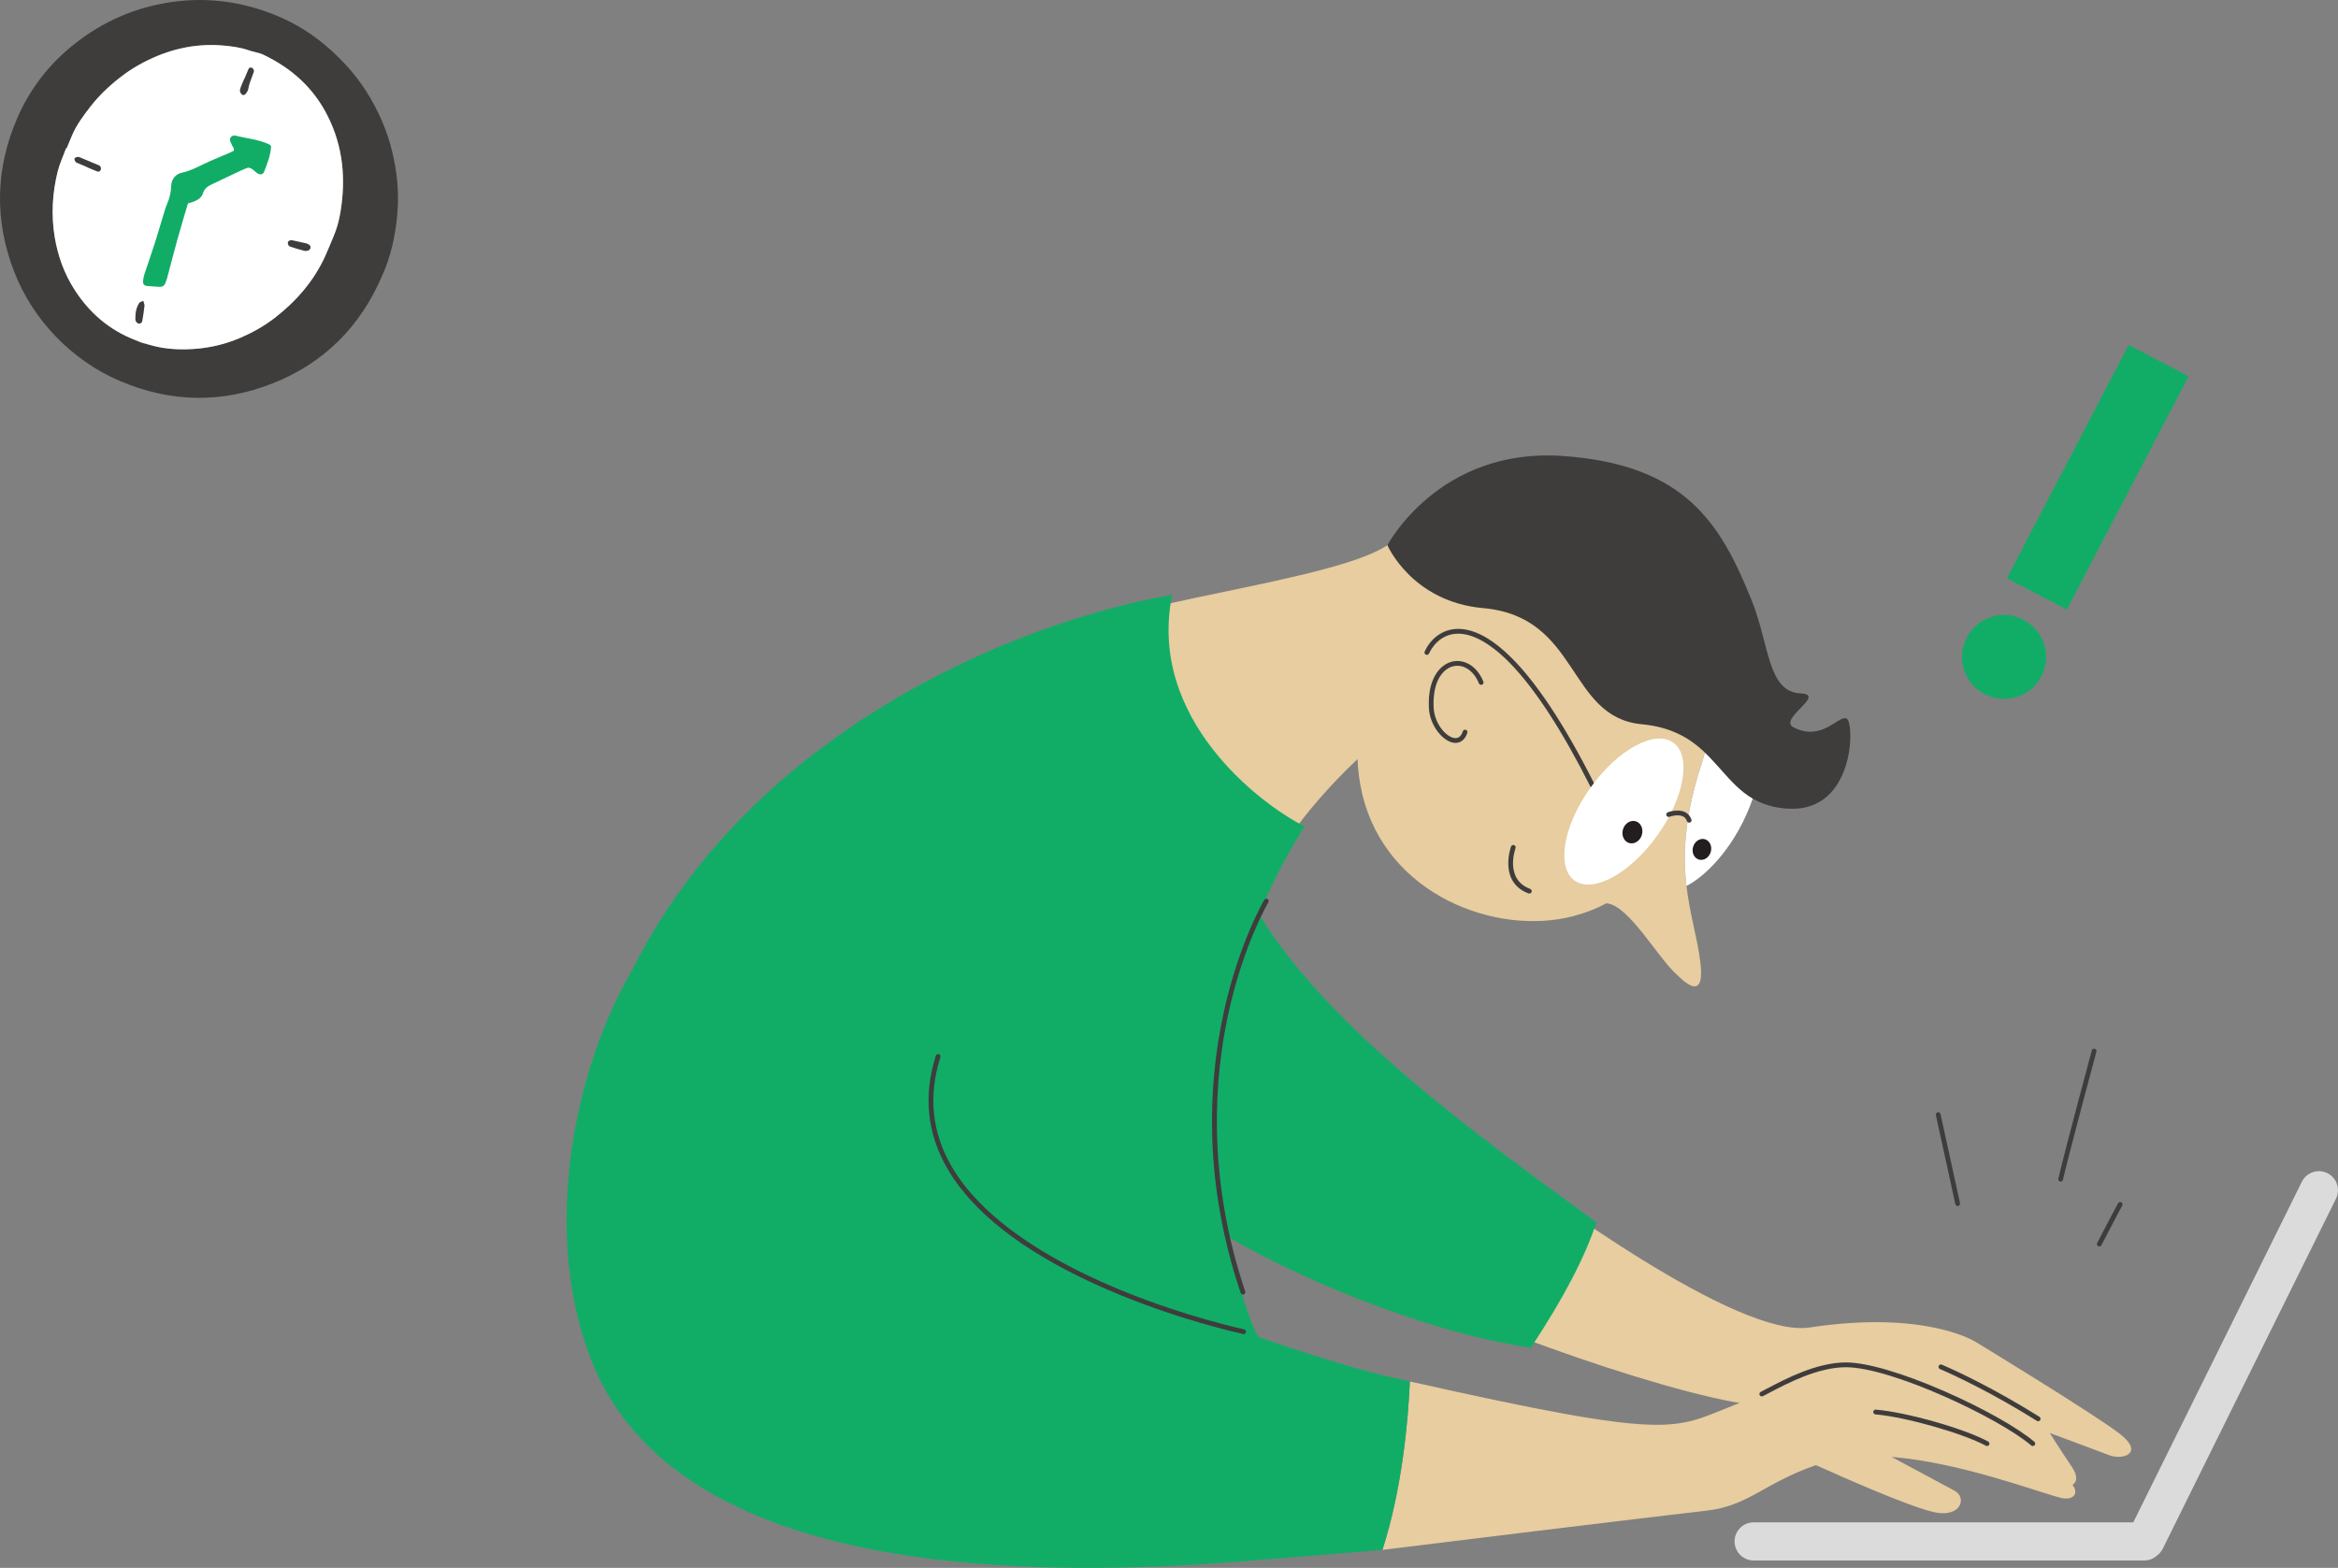
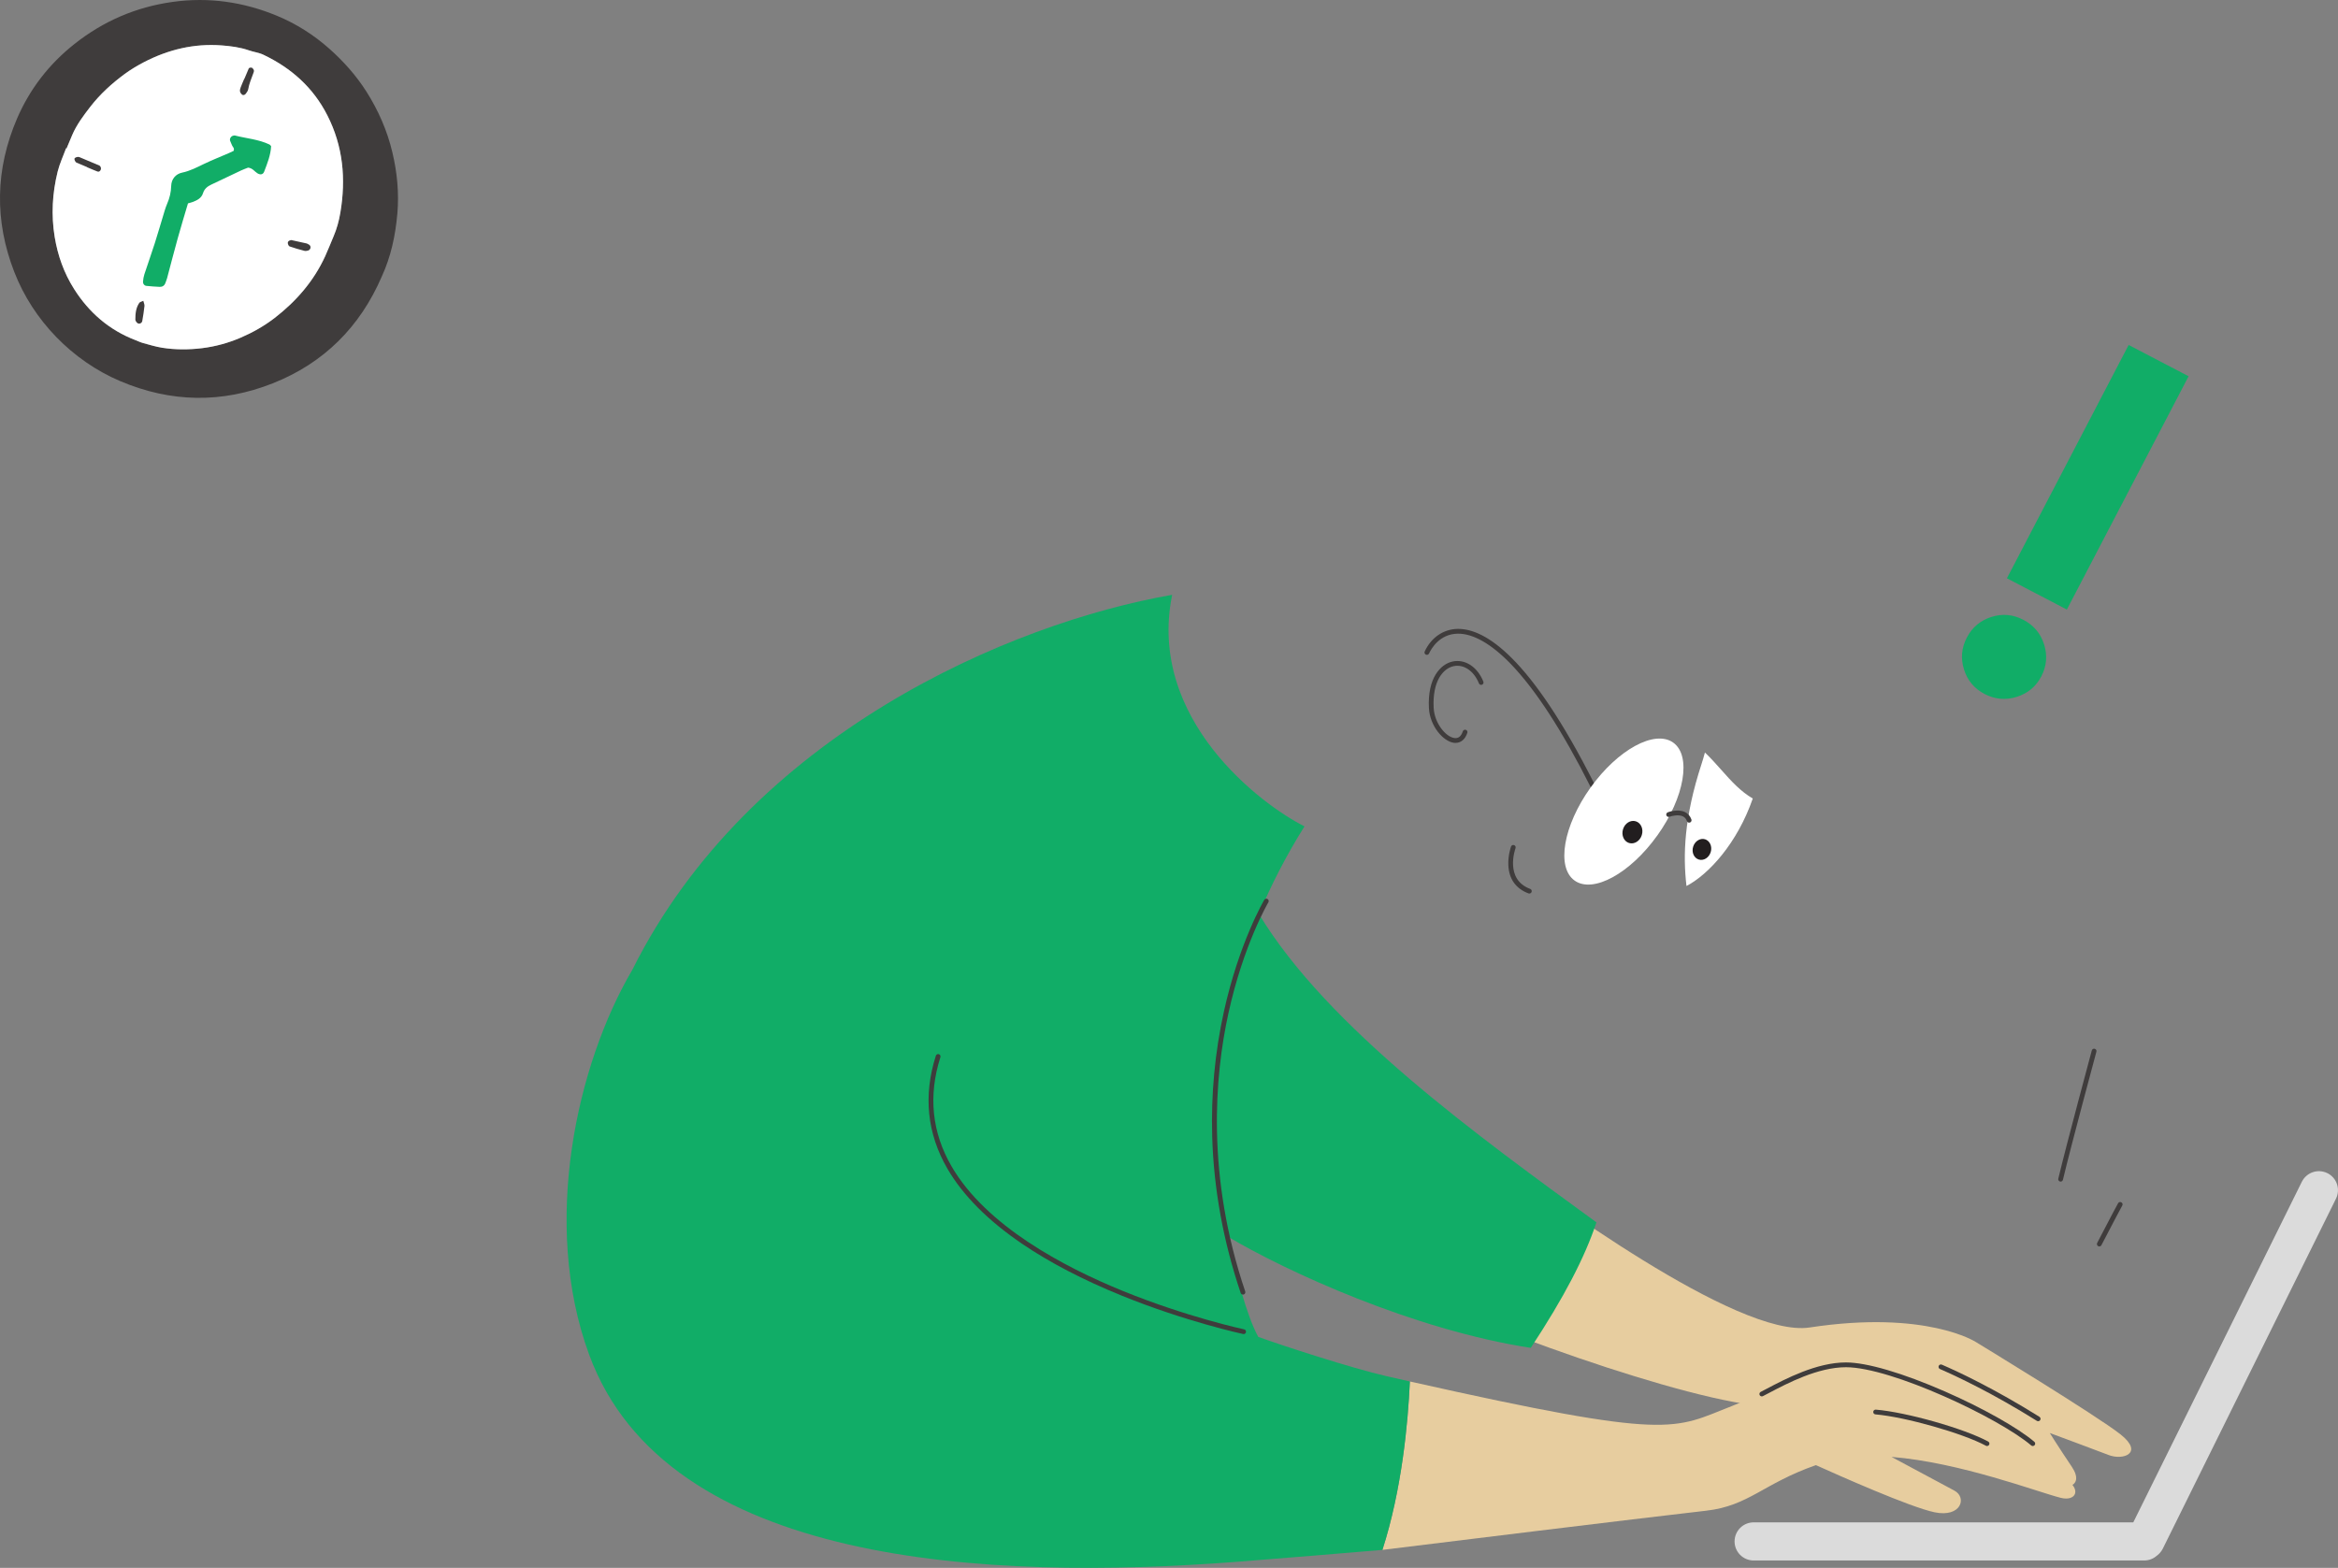
<svg xmlns="http://www.w3.org/2000/svg" id="_レイヤー_2" viewBox="0 0 863.4 579.12">
  <rect x="0" y="0" width="863.4" height="579.12" fill="#808080" stroke="none" />
  <defs>
    <style>.cls-1{fill:#dbdbdb;}.cls-2{fill:#e7cd9f;}.cls-3{fill:#3f3c3c;}.cls-4{fill:#fff;}.cls-5{fill:#11ad67;}.cls-6{fill:#221e1f;}</style>
  </defs>
  <g id="_レイヤー_1-2">
    <path class="cls-2" d="M778.53,537.37c-2.52-1.01-21.56-8.06-21.56-8.06,0,0,2.96,4.79,8.15,12.5,5.19,7.71-3.36,9.77-10.41,3.81-8.09-6.84-30.56-18.6-30.56-18.6,0,0-37.95-3.14-77.33-8.13-16.83-2.13-46.64-10.98-74.5-21.02-47.35-17.07-95.19-38.69-108.62-44.59-1.54-11.92-10.55-59.14-1.37-107.79,13.49,21.8,43.82,48.99,89.51,82.32,18.06,13.18,89.79,66.57,116.42,62.52,43.16-6.56,61.44,5.39,61.44,5.39,0,0,44.82,27.26,53.47,34.16,8.65,6.89.82,9.69-4.64,7.5Z" />
-     <path class="cls-2" d="M631.38,269.34c-.68,4.55-1.74,8.94-3.07,13.01-6.39,19.59-6.85,33.44-5.51,44.9,1.24,10.56,4.02,19.09,5.13,28.21,1.89,15.57-6.8,6.28-8.84,4.42-7.21-6.57-17.56-25.48-25.84-26.24-3.59,1.94-7.66,3.54-12.23,4.75-28.26,7.44-69.09-7.64-77.96-45.14-1.03-4.35-1.59-8.65-1.74-12.83-.26.32-25.08,22.55-36.47,48.17-12.94,29.11-20.35,55.91-19.76,67.92-.02-.02-56.45-145.32-48.15-160.98,6.47-12.22,99.9-20.84,116.79-35.22,2.01-1.71,40.98-11.88,86.35,7.06,28.75,12,34.74,39.11,31.32,61.98Z" />
    <path class="cls-3" d="M564.77,330.05c-.1,0-.21-.02-.31-.06-4.62-1.71-7.19-5.28-7.44-10.32-.19-3.7.95-6.85.99-6.98.17-.46.67-.69,1.13-.53.46.17.69.67.53,1.13-.17.48-4.05,11.53,5.41,15.04.46.17.69.68.52,1.13-.13.36-.47.58-.83.58Z" />
    <path class="cls-3" d="M588.11,291.03c-.32,0-.63-.18-.79-.49-10.35-20.57-20.25-35.81-29.41-45.3-7.16-7.41-13.94-11.28-19.61-11.18-6.73.11-9.79,5.63-10.57,7.31-.2.44-.73.63-1.17.43-.44-.2-.64-.73-.43-1.17,2.37-5.13,6.91-8.25,12.14-8.34.08,0,.16,0,.24,0,9.85,0,26.53,10.06,50.38,57.45.22.43.04.96-.39,1.18-.13.06-.26.09-.4.09Z" />
    <path class="cls-4" d="M612.03,308.59c-10.06,14.07-23.74,21.53-30.55,16.66-6.82-4.87-4.19-20.23,5.86-34.3,10.06-14.07,23.74-21.53,30.56-16.66,6.82,4.87,4.19,20.23-5.86,34.3Z" />
    <path class="cls-4" d="M647.28,294.95c-5.71,16.51-16.29,28.03-24.48,32.31-1.34-11.46-.88-25.31,5.51-44.9.47-1.43.9-2.9,1.3-4.41,4.27,4.05,7.66,8.6,11.68,12.41,1.82,1.72,3.77,3.29,6,4.59Z" />
-     <path class="cls-3" d="M660.71,298.72c-5.57-.25-9.85-1.67-13.43-3.77-2.23-1.3-4.17-2.87-6-4.59-4.02-3.81-7.41-8.36-11.68-12.41-5.36-5.09-12.12-9.39-23.32-10.44-27.6-2.59-22.78-39.71-58.48-42.88-26.48-2.35-35.44-23.25-35.44-23.25,0,0,18.97-36.22,64.87-32.95,45.27,3.23,58.18,24.92,69.64,53.31,6.62,16.39,5.79,33.83,18.08,34.38,9.87.44-8.72,9.48-2.51,12.6,10.6,5.34,16.61-4.84,19.54-3.27,2.93,1.57,3,34.36-21.28,33.27Z" />
    <path class="cls-2" d="M762.88,546.37c-5.87-3.75-29.57-22.01-43.02-27.32-18.52-7.3-29.8-16.27-41.93-14.74-14.96,1.88-26.26,10.32-38.27,15-21.92,8.54-21.57,12.83-118.42-8.91-.19-.04-.39-.09-.58-.13-.69,15.25-2.95,39.87-10.14,62.21.42-.05.9-.11,1.41-.18,17.94-2.21,91.59-11.27,118.1-14.29,15.88-1.81,21.01-10,40.57-16.84,7.98,3.61,34.75,15.54,43.83,17.42,9.83,2.03,12.03-5.47,7.32-8-2.88-1.55-14.59-7.83-23.24-12.46,25.41,2.03,54.05,13,62.51,15.12,5.65,1.41,7.74-3.13,1.87-6.88Z" />
    <path class="cls-6" d="M631.75,314.73c-.63,2.07-2.59,3.3-4.39,2.76-1.79-.55-2.74-2.67-2.1-4.73.63-2.07,2.59-3.3,4.39-2.76,1.79.55,2.73,2.67,2.1,4.73Z" />
    <path class="cls-6" d="M606.31,308.42c-.67,2.22-2.78,3.54-4.7,2.96-1.92-.58-2.93-2.86-2.25-5.07.67-2.22,2.78-3.54,4.7-2.96,1.92.58,2.93,2.86,2.25,5.07Z" />
    <path class="cls-1" d="M859.48,433.33c-3.49-1.73-7.71-.3-9.44,3.19l-62.24,125.79h-140.2c-3.89,0-7.04,3.15-7.04,7.04s3.15,7.04,7.04,7.04h144.23c1.76,0,3.36-.64,4.59-1.71.94-.66,1.73-1.55,2.28-2.65l63.96-129.28c1.73-3.49.3-7.71-3.19-9.44Z" />
    <path class="cls-3" d="M623.79,303.86c-.36,0-.7-.23-.83-.59-.3-.84-.8-1.41-1.53-1.75-1.65-.76-4.1-.14-4.91.17-.46.17-.96-.06-1.14-.51-.17-.46.06-.96.51-1.14.15-.06,3.63-1.35,6.28-.12,1.17.54,1.99,1.47,2.45,2.76.16.46-.08.96-.54,1.13-.1.03-.2.05-.29.05Z" />
    <path class="cls-3" d="M537.54,274.41c-.21,0-.42-.01-.64-.04-3.97-.53-8.86-6.22-9.21-12.78-.6-11.18,4.31-16.27,8.7-17.24,4.64-1.02,9.22,1.96,11.4,7.41.18.45-.04.97-.49,1.15-.45.18-.96-.04-1.15-.49-1.85-4.63-5.63-7.18-9.39-6.35-3.71.82-7.86,5.35-7.32,15.42.3,5.64,4.45,10.7,7.68,11.12,1.44.19,2.48-.64,3.08-2.48.15-.46.65-.71,1.11-.56.46.15.71.65.56,1.11-.79,2.39-2.35,3.72-4.35,3.72Z" />
    <path class="cls-3" d="M750.69,534.12c-.2,0-.41-.07-.57-.21-11.85-10.11-51.63-28.9-68.42-28.9-10.38,0-21.64,5.93-28.36,9.47-.83.44-1.61.85-2.32,1.21-.43.22-.96.05-1.19-.38-.22-.43-.05-.96.38-1.19.7-.36,1.47-.77,2.3-1.2,6.87-3.62,18.37-9.68,29.19-9.68,7.67,0,20.99,3.91,36.54,10.72,14.03,6.15,26.99,13.45,33.03,18.6.37.32.41.87.1,1.24-.17.2-.42.31-.67.31Z" />
    <path class="cls-3" d="M733.8,534.12c-.14,0-.29-.03-.42-.11-8.51-4.61-29.86-10.66-40.8-11.58-.49-.04-.85-.47-.81-.95.04-.48.46-.84.95-.81,11.33.94,32.66,7,41.49,11.78.43.23.59.77.36,1.19-.16.29-.46.46-.78.46Z" />
    <path class="cls-3" d="M752.67,524.95c-.16,0-.32-.04-.47-.13-16.37-10.23-29.45-16.38-35.79-19.14-.45-.19-.65-.71-.46-1.16.19-.45.71-.65,1.16-.46,6.39,2.77,19.56,8.97,36.03,19.26.41.26.54.8.28,1.21-.17.27-.45.41-.75.41Z" />
    <path class="cls-5" d="M589.56,451.51c-43.68-31.86-99.27-71.91-124.65-113.89,4.52-10.76,10.07-21.59,16.82-32.39-15.81-7.91-58.21-39.53-48.87-85.52-59.86,10.41-155.97,51.66-199.31,138.43-20.56,34.96-33.76,93.76-16.01,142.16,28.58,77.96,146.96,83.64,239.3,76.58,6.3-.48,52.01-4.2,53.67-4.4,7.2-22.33,9.46-46.96,10.14-62.21-2.75-.62-5.57-1.26-8.47-1.92-13.11-2.98-39.04-11.47-47.52-14.55-4.2-7.66-8.24-22.97-11.24-37.02,21.74,12.9,68.54,34.41,111.88,41.08,12.4-18.86,19.94-33.42,24.25-46.35Z" />
    <path class="cls-3" d="M459.26,492.76c-.06,0-.12,0-.18-.02-.21-.04-21.28-4.58-45.12-14.29-14.01-5.71-26.24-12.07-36.33-18.91-12.66-8.58-21.99-17.93-27.73-27.81-7.55-12.99-8.99-27.05-4.3-41.78.15-.46.64-.72,1.11-.57.46.15.72.64.57,1.11-4.54,14.23-3.15,27.81,4.14,40.36,12.72,21.89,41.37,37.08,63.17,45.96,23.7,9.66,44.64,14.17,44.85,14.21.48.1.78.57.68,1.05-.09.41-.45.7-.86.7Z" />
    <path class="cls-3" d="M459.01,478.18c-.37,0-.71-.23-.84-.6-6.42-19.02-9.96-38.48-10.52-57.85-.45-15.5,1-30.97,4.3-45.98,5.63-25.58,14.84-41.21,14.93-41.37.25-.42.79-.55,1.21-.31.42.25.55.79.31,1.21-.09.15-9.18,15.59-14.74,40.92-5.13,23.36-8.21,60.16,6.19,102.82.16.46-.09.96-.55,1.12-.09.03-.19.05-.28.05Z" />
-     <path class="cls-3" d="M722.95,445.47c-.41,0-.77-.28-.86-.69l-7.19-32.88c-.1-.48.2-.95.67-1.05.48-.11.95.2,1.05.67l7.19,32.88c.1.48-.2.95-.67,1.05-.06.01-.13.02-.19.02Z" />
    <path class="cls-3" d="M760.96,436.44c-.07,0-.14,0-.2-.02-.47-.11-.77-.59-.65-1.06,2.96-12.45,12.28-47.01,12.37-47.36.13-.47.61-.75,1.08-.62.47.13.75.61.62,1.08-.09.35-9.41,34.89-12.36,47.31-.1.4-.46.68-.86.68Z" />
    <path class="cls-3" d="M775.25,460.39c-.14,0-.27-.03-.4-.1-.43-.22-.6-.75-.38-1.19,4.19-8.16,7.68-14.6,7.72-14.66.23-.43.77-.59,1.2-.35.43.23.59.77.35,1.2-.03.06-3.52,6.49-7.7,14.62-.16.3-.47.48-.79.48Z" />
    <rect class="cls-5" x="726.1" y="163.83" width="97.2" height="24.97" transform="translate(260.04 781.59) rotate(-62.45)" />
    <path class="cls-5" d="M754.86,238.02c-1.29-4.09-3.86-7.1-7.67-9.09-3.79-1.98-7.7-2.34-11.78-1.06-4.06,1.3-7.1,3.82-9.08,7.63-1.98,3.8-2.31,7.72-1.04,11.78,1.27,4.08,3.81,7.08,7.61,9.06,3.82,1.99,7.77,2.34,11.86,1.06,4.1-1.32,7.12-3.81,9.07-7.55,1.98-3.8,2.32-7.74,1.04-11.82Z" />
    <path class="cls-3" d="M146.74,78.95c.65-7.68-.06-15.25-1.85-22.71-1.9-8-5.17-15.44-9.56-22.38-3.77-5.94-8.41-11.14-13.65-15.81-5.83-5.19-12.39-9.34-19.54-12.28C89.88.72,77.08-1.15,63.8.7c-13.58,1.88-25.67,7.11-36.37,15.6-9.33,7.39-16.46,16.63-21.14,27.5-8.03,18.7-8.41,37.71-.97,56.77,6.93,17.77,21.32,32.64,39.02,40.18,18.73,7.97,37.6,8.27,56.37.84,18.83-7.44,32.23-20.82,40.27-39.44,3.39-7.39,5.05-15.17,5.75-23.2ZM120.05,94.71c-4.23,9.19-10.67,16.57-18.62,22.73-3.86,2.97-8.07,5.35-12.5,7.26-4.54,1.96-9.34,3.29-14.3,3.9-4.94.6-9.88.62-14.78-.16-2.35-.38-4.66-1.09-6.98-1.72-.98-.26-1.9-.72-2.86-1.09-9.69-3.72-17.13-10.17-22.66-18.9-3.73-5.89-6.02-12.34-7.15-19.18-1.34-8.11-.88-16.2,1.09-24.16.73-2.95,2.06-5.75,3.1-8.62.06.03.12.05.19.07.69-1.64,1.36-3.28,2.07-4.93,1.66-3.88,4.18-7.22,6.74-10.53,3.62-4.66,7.94-8.58,12.65-12.05,2.24-1.64,4.66-3.09,7.14-4.38,8.99-4.66,18.53-6.95,28.68-6.18,3.41.26,6.78.69,10.06,1.83,1.77.62,3.69.82,5.43,1.66,10.26,4.91,18.3,12.06,23.53,22.33,5.84,11.46,6.91,23.49,4.81,35.95-.5,3-1.3,5.96-2.51,8.78-1.06,2.46-2.01,4.97-3.13,7.4Z" />
    <path class="cls-4" d="M120.05,94.71c-4.23,9.19-10.67,16.57-18.62,22.73-3.86,2.97-8.07,5.35-12.5,7.26-4.54,1.96-9.34,3.29-14.3,3.9-4.94.6-9.88.62-14.78-.16-2.35-.38-4.66-1.09-6.98-1.72-.98-.26-1.9-.72-2.86-1.09-9.69-3.72-17.13-10.17-22.66-18.9-3.73-5.89-6.02-12.34-7.15-19.18-1.34-8.11-.88-16.2,1.09-24.16.73-2.95,2.06-5.75,3.1-8.62.06.03.12.05.19.07.69-1.64,1.36-3.28,2.07-4.93,1.66-3.88,4.18-7.22,6.74-10.53,3.62-4.66,7.94-8.58,12.65-12.05,2.24-1.64,4.66-3.09,7.14-4.38,8.99-4.66,18.53-6.95,28.68-6.18,3.41.26,6.78.69,10.06,1.83,1.77.62,3.69.82,5.43,1.66,10.26,4.91,18.3,12.06,23.53,22.33,5.84,11.46,6.91,23.49,4.81,35.95-.5,3-1.3,5.96-2.51,8.78-1.06,2.46-2.01,4.97-3.13,7.4Z" />
    <path class="cls-5" d="M86.3,55.68c.34-1.02-.37-1.38-.58-1.94-.23-.59-.53-1.15-.74-1.75-.29-.84.44-1.84,1.35-1.91.13-.01.26-.07.38-.04,4.28,1.11,8.77,1.4,12.83,3.35.21.1.34.35.58.61-.16,3.28-1.39,6.34-2.57,9.41-.42,1.09-1.4,1.27-2.5.59-1.07-.66-1.75-1.9-3.43-2.08-.68.27-1.64.61-2.55,1.03-3.69,1.73-7.36,3.48-11.03,5.23-1.42.67-2.56,1.55-3.06,3.16-.59,1.89-2.22,2.67-3.91,3.3-.58.22-1.19.35-1.65.48-1.31,4.45-2.62,8.69-3.8,12.96-1.36,4.88-2.61,9.79-3.92,14.69-.16.61-.43,1.2-.64,1.8-.35.96-1.11,1.42-2.07,1.39-1.64-.05-3.28-.21-4.92-.36-.76-.07-1.33-.78-1.25-1.63.08-.87.21-1.77.48-2.6,1.26-3.86,2.64-7.68,3.87-11.55,1.27-3.99,2.42-8.01,3.64-12.01.26-.85.55-1.7.9-2.51.93-2.12,1.45-4.3,1.51-6.64.07-2.45,1.6-4.39,4.06-4.9,2.92-.61,5.47-1.97,8.1-3.23,2.98-1.43,6.07-2.64,9.1-3.96.68-.3,1.34-.63,1.83-.86Z" />
    <path class="cls-3" d="M90.22,29.18c.54-1.29,1.06-2.58,1.63-3.86.17-.38,1.01-.5,1.36-.18.26.24.52.59.56.91.05.35-.13.74-.26,1.1-.69,1.91-1.51,3.77-1.85,5.8-.1.59-.5,1.16-.88,1.65-.31.39-.85.71-1.33.37-.37-.26-.72-.73-.81-1.17-.1-.46.05-1.01.22-1.47.4-1.07.87-2.12,1.32-3.18.02,0,.04.02.06.03Z" />
    <path class="cls-3" d="M32.13,61.7c-1.28-.54-2.58-1.06-3.85-1.62-.51-.22-.94-1.24-.73-1.59.22-.37,1.21-.68,1.73-.47,2.46,1.02,4.9,2.06,7.35,3.1.11.05.23.12.31.22.34.42.46.9.24,1.4-.23.51-.67.81-1.2.61-1.3-.49-2.57-1.06-3.85-1.6,0-.01.01-.03.02-.04Z" />
    <path class="cls-3" d="M113.28,89.92c.43.23.67.33.88.47.47.32.62.84.46,1.33-.1.32-.43.68-.74.79-.46.16-1.02.25-1.48.13-1.84-.48-3.67-.99-5.45-1.62-.34-.12-.64-.81-.67-1.26-.04-.51.4-.89.95-1,.12-.03.26-.1.37-.08,1.97.42,3.94.86,5.68,1.25Z" />
    <path class="cls-3" d="M52.92,111.12c.18.75.49,1.35.43,1.91-.2,1.88-.5,3.76-.83,5.63-.05.3-.4.65-.7.79-.5.24-1.01.02-1.35-.38-.23-.28-.48-.67-.48-1.01-.01-2.17.18-4.33,1.45-6.19.24-.35.85-.44,1.48-.75Z" />
  </g>
</svg>